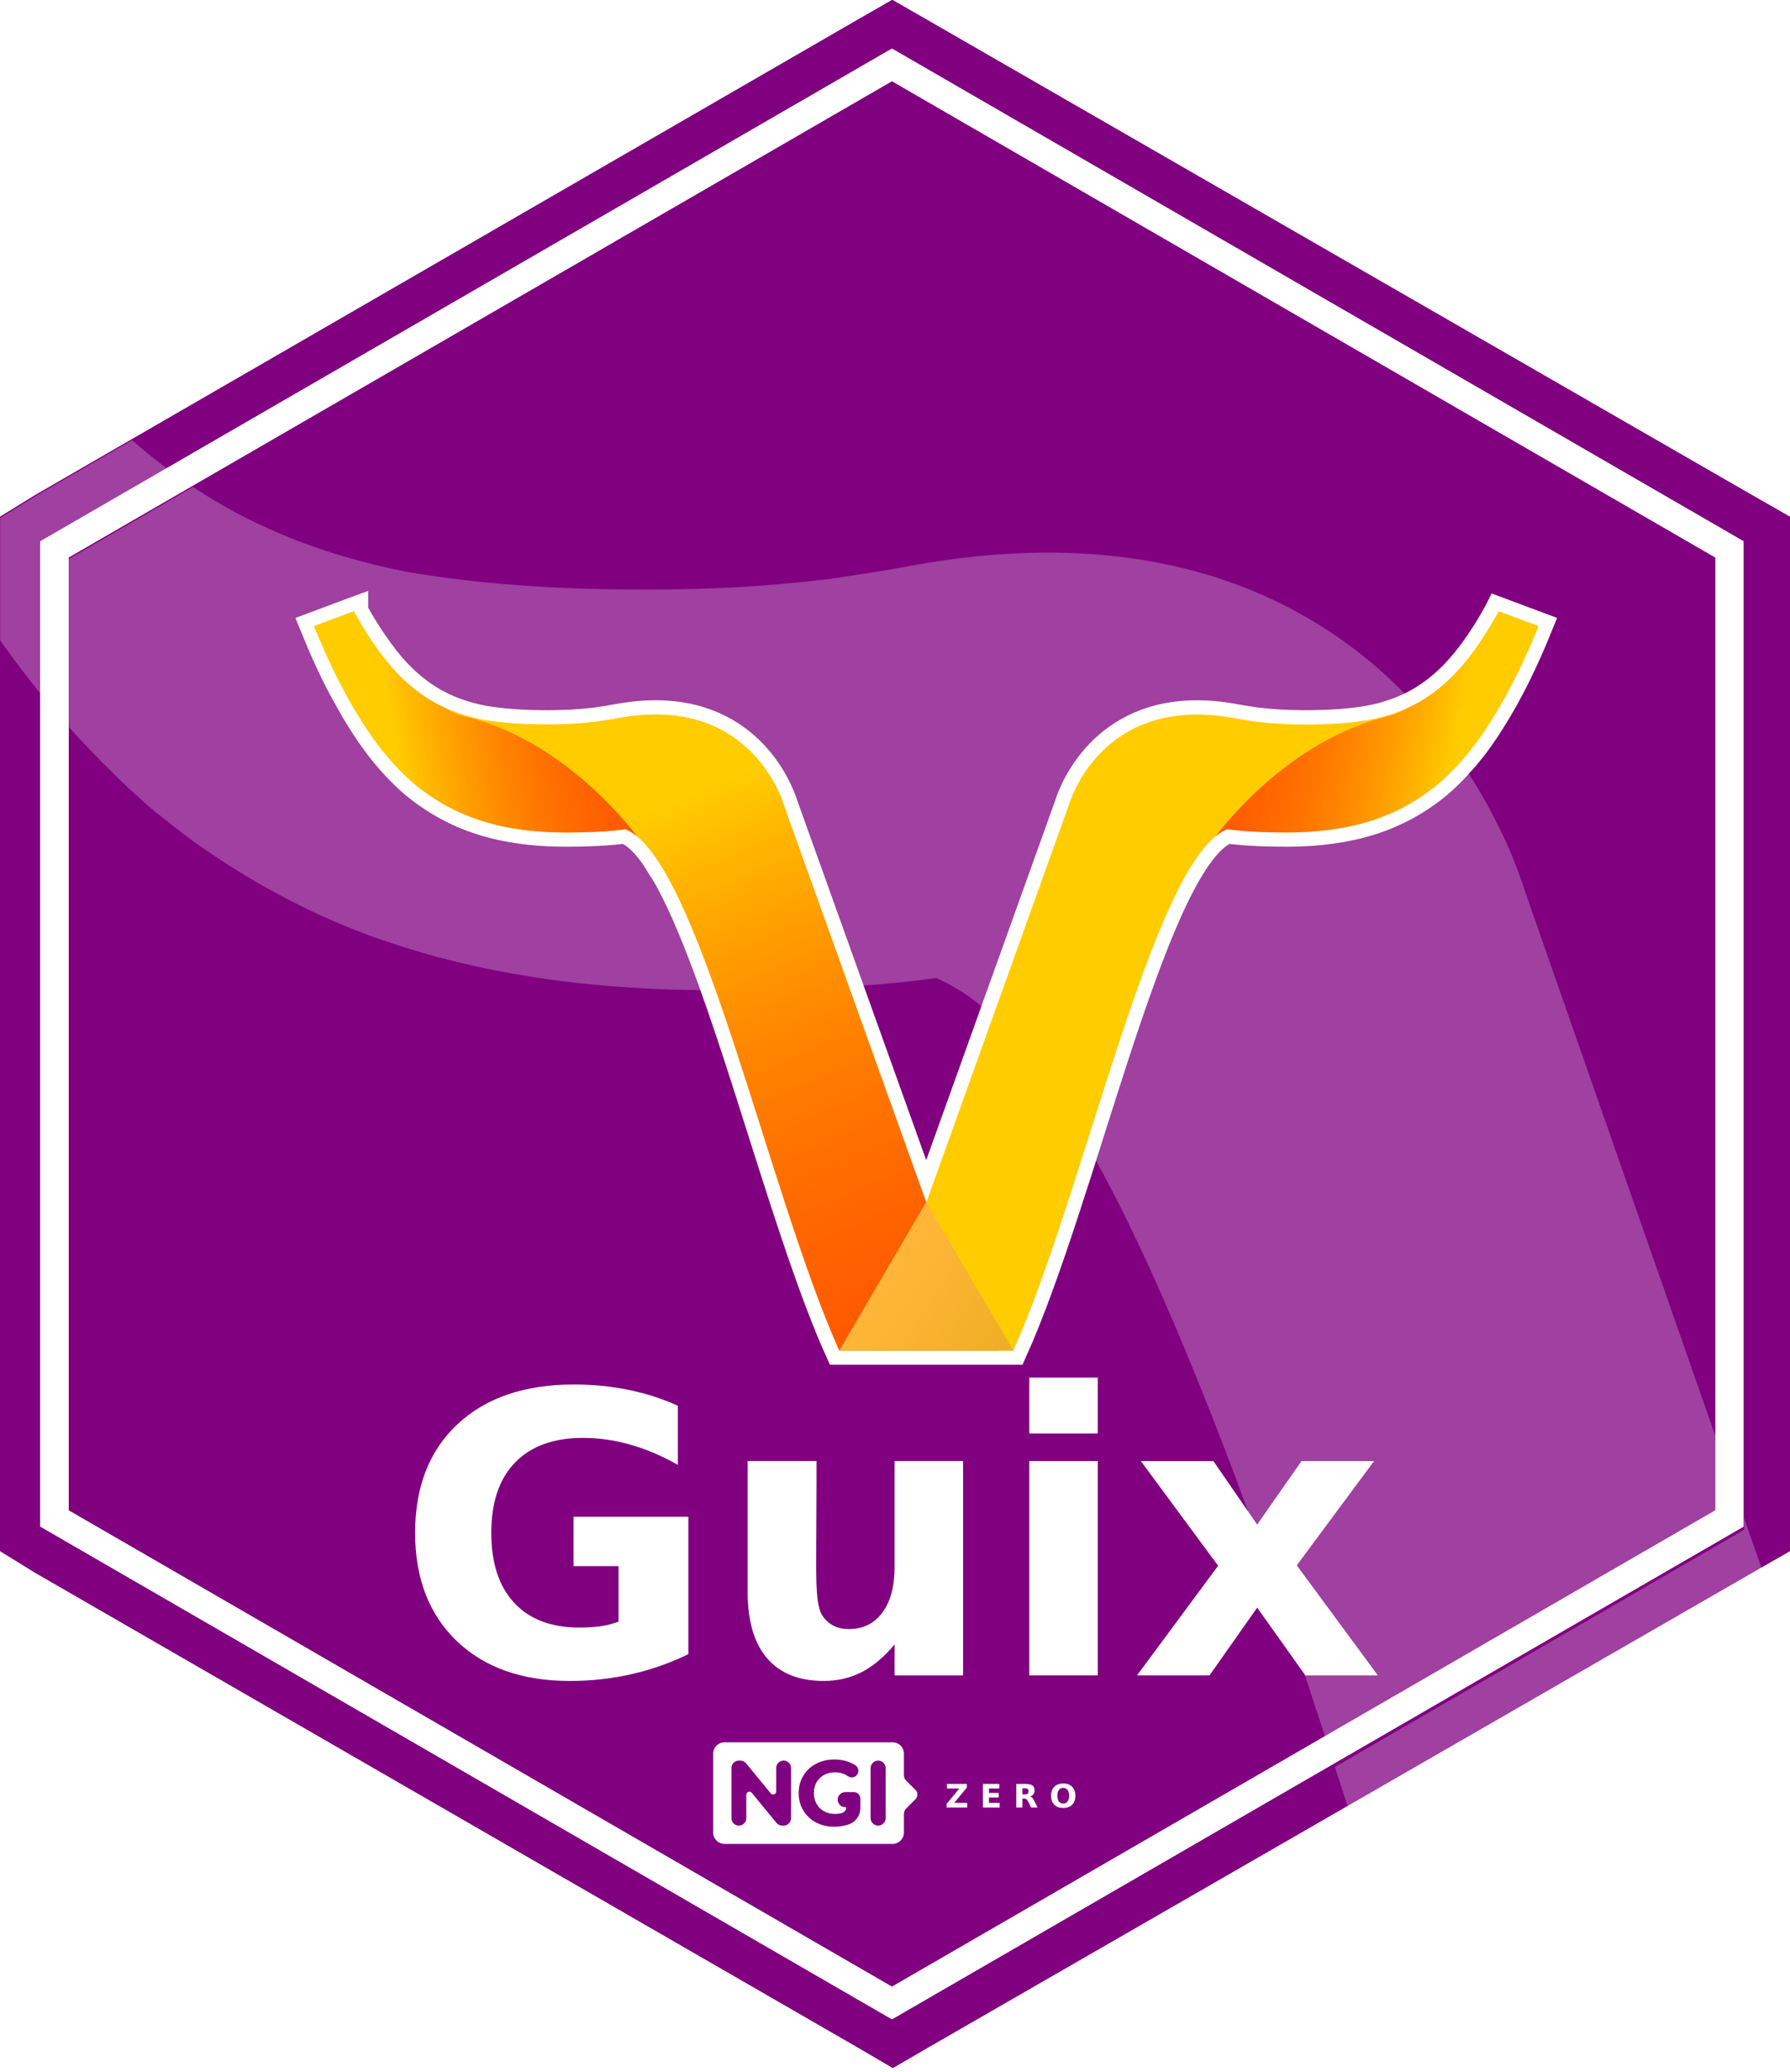
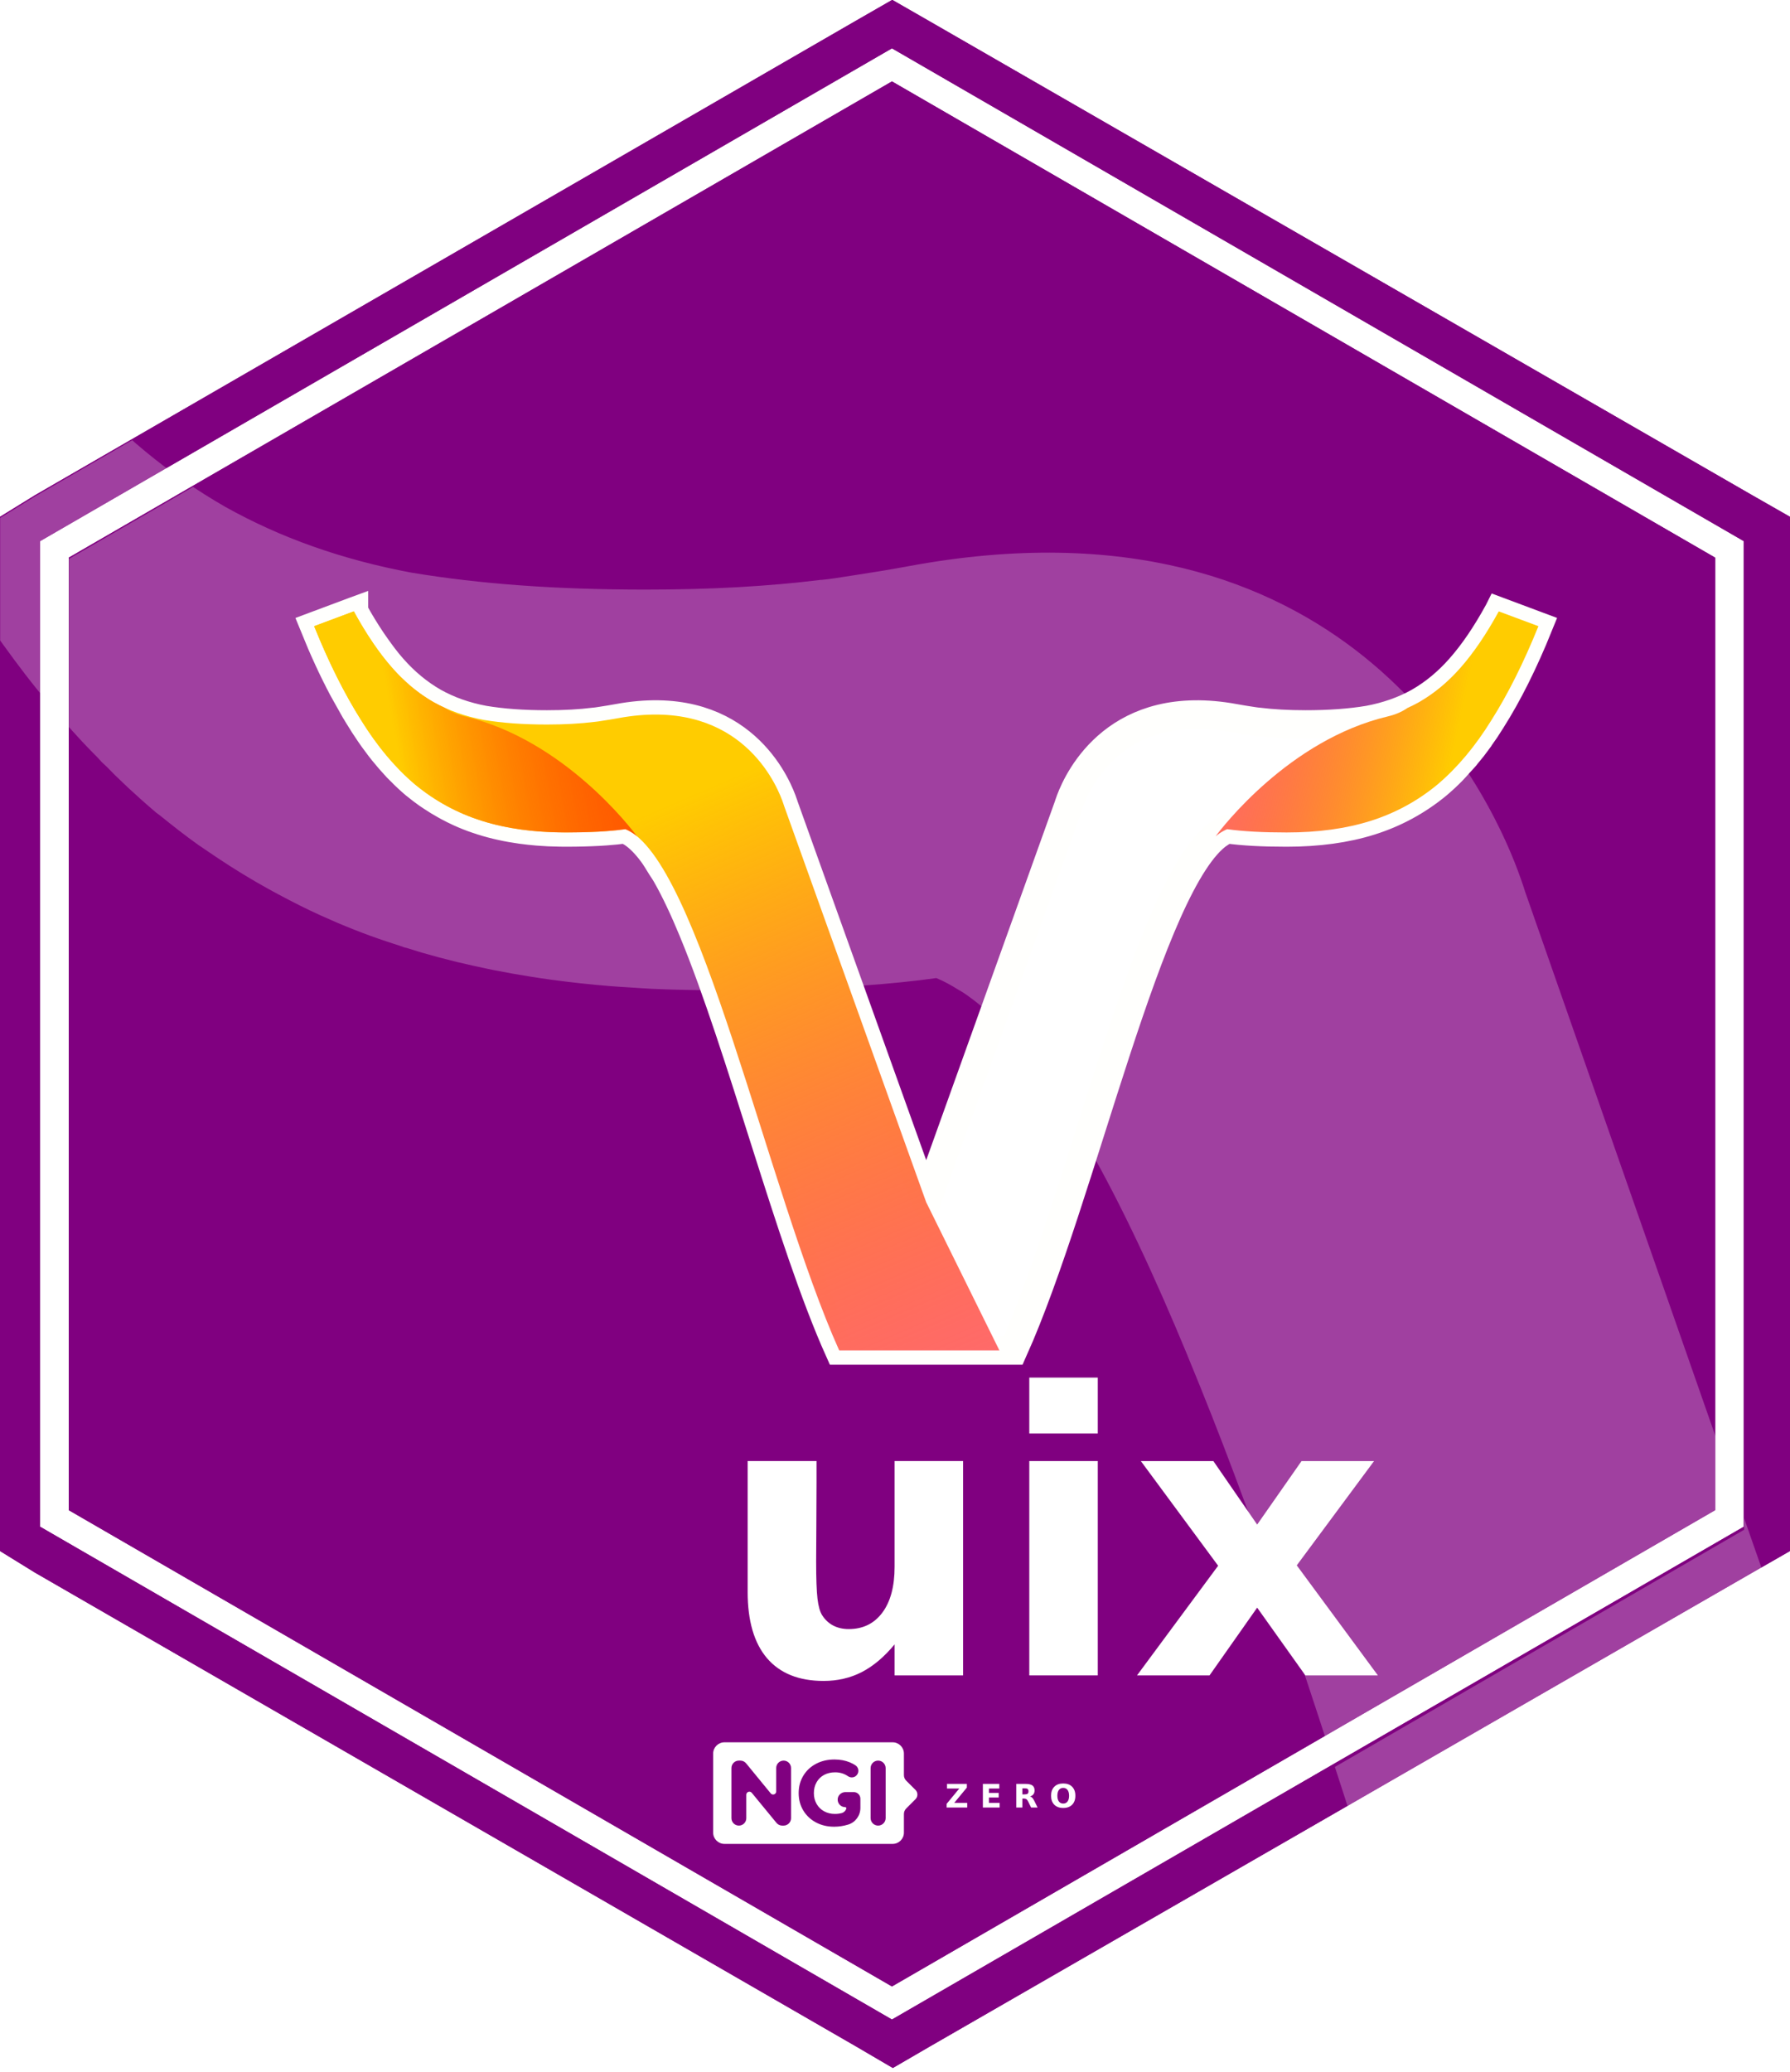
<svg xmlns="http://www.w3.org/2000/svg" xmlns:ns1="http://sodipodi.sourceforge.net/DTD/sodipodi-0.dtd" xmlns:ns2="http://www.inkscape.org/namespaces/inkscape" xmlns:xlink="http://www.w3.org/1999/xlink" width="43.9mm" height="50.8mm" viewBox="0 0 43.9 50.8" version="1.1" id="svg5" ns1:docname="Guix.hex.svg" ns2:version="1.4.2 (ebf0e940d0, 2025-05-08)">
  <ns1:namedview id="namedview8" pagecolor="#ffffff" bordercolor="#666666" borderopacity="1.0" ns2:pageshadow="2" ns2:pageopacity="0.0" ns2:pagecheckerboard="0" ns2:document-units="mm" showgrid="false" fit-margin-top="0" fit-margin-left="0" fit-margin-right="0" fit-margin-bottom="0" ns2:zoom="4" ns2:cx="119.125" ns2:cy="131.25" ns2:window-width="3440" ns2:window-height="1440" ns2:window-x="0" ns2:window-y="0" ns2:window-maximized="0" ns2:current-layer="svg5" ns2:showpageshadow="2" ns2:deskcolor="#d1d1d1" />
  <defs id="defs2">
    <linearGradient gradientUnits="userSpaceOnUse" y2="161.629" x2="79.058" y1="157.91" x1="100.54" id="linearGradient884" xlink:href="#linearGradient880" />
    <linearGradient id="linearGradient880">
      <stop id="stop876" offset="0" style="stop-color:#784421;stop-opacity:1;" />
      <stop id="stop878" offset="1" style="stop-color:#784421;stop-opacity:0;" />
    </linearGradient>
    <linearGradient gradientUnits="userSpaceOnUse" y2="187.636" x2="162.188" y1="188.576" x1="188.859" id="linearGradient1106" xlink:href="#linearGradient880" />
    <linearGradient gradientUnits="userSpaceOnUse" y2="208.925" x2="-1.883" y1="261.788" x1="-1.883" id="linearGradient1408-6" xlink:href="#linearGradient1406" />
    <linearGradient id="linearGradient1406">
      <stop id="stop1402" offset="0" style="stop-color:#000000;stop-opacity:1;" />
      <stop id="stop1404" offset="1" style="stop-color:#000000;stop-opacity:0;" />
    </linearGradient>
    <radialGradient gradientUnits="userSpaceOnUse" gradientTransform="matrix(1,0,0,1.464,0,-64.581)" r="56.134" fy="127.046" fx="140.49" cy="127.046" cx="140.49" id="radialGradient1608" xlink:href="#linearGradient1606" />
    <linearGradient id="linearGradient1606">
      <stop id="stop1602" offset="0" style="stop-color:#fdbc5c;stop-opacity:1" />
      <stop id="stop1604" offset="1" style="stop-color:#fdd08c;stop-opacity:0;" />
    </linearGradient>
    <linearGradient gradientUnits="userSpaceOnUse" y2="276.31" y1="233.23" x2="529.53" x1="479.79" id="d">
      <stop id="stop16254" stop-color="#fff" offset="0" />
      <stop id="stop16256" stop-opacity="0" stop-color="#fff" offset="1" />
    </linearGradient>
    <clipPath id="c">
      <path id="path16259" fill="#009688" fill-rule="evenodd" d="m 503.51,222.01 c -20.04,0 -36.286,16.246 -36.286,36.286 0,1.925 0.151,3.814 0.44,5.657 1.402,6.762 6.687,9.389 6.687,9.389 1.108,0.908 2.484,1.836 4.073,2.752 l -0.13,-0.004 c 0,0 3.331,18.563 9.444,18.41 4.622,-0.116 8.25,-9.453 14.128,-9.265 5.872,0.188 8.256,9.151 14.1,9.213 3.374,0.036 6.307,-5.744 8.16,-10.528 0.586,-0.12 1.17,-0.25 1.749,-0.392 5.556,5.254 18.398,10.599 23.87,12.412 a 0.533,0.533 0 0 0 0.177,-0.14 c 1.396,-1.82 -7.954,-16.01 -12.983,-23.372 a 36.17,36.17 0 0 0 2.856,-14.132 c 0,-20.04 -16.246,-36.286 -36.286,-36.286 z" />
    </clipPath>
    <filter color-interpolation-filters="sRGB" height="1.127" width="1.114" y="-0.064" x="-0.057" id="b">
      <feGaussianBlur id="feGaussianBlur16262" stdDeviation="7.406" />
    </filter>
    <filter color-interpolation-filters="sRGB" height="1.071" width="1.073" y="-0.036" x="-0.036" id="a">
      <feGaussianBlur id="feGaussianBlur16265" stdDeviation="1.279" />
    </filter>
    <style id="style1157">.cls-1{fill:#ed6b06;}.cls-2{fill:#fff;}</style>
    <linearGradient id="linearGradient4702-3">
      <stop style="stop-color:#ff0000;stop-opacity:0.584;" offset="0" id="stop4704-1" />
      <stop style="stop-color:#ffcc00;stop-opacity:1;" offset="1" id="stop4706-8" />
    </linearGradient>
    <linearGradient id="linearGradient4696-5">
      <stop style="stop-color:#ffb638;stop-opacity:1;" offset="0" id="stop4698-6" />
      <stop style="stop-color:#f0ae26;stop-opacity:1;" offset="1" id="stop4700-2" />
    </linearGradient>
    <filter style="color-interpolation-filters:sRGB" ns2:label="Drop Shadow" id="filter14790" x="-0.043" y="-0.07" width="1.119" height="1.188">
      <feFlood flood-opacity="0.498" flood-color="rgb(0,0,0)" result="flood" id="feFlood14780" />
      <feComposite in="flood" in2="SourceGraphic" operator="in" result="composite1" id="feComposite14782" />
      <feGaussianBlur in="composite1" stdDeviation="3" result="blur" id="feGaussianBlur14784" />
      <feOffset dx="8.64" dy="8.394" result="offset" id="feOffset14786" />
      <feComposite in="SourceGraphic" in2="offset" operator="over" result="composite2" id="feComposite14788" />
    </filter>
    <linearGradient ns2:collect="always" xlink:href="#linearGradient4702-3" id="linearGradient15022" gradientUnits="userSpaceOnUse" gradientTransform="matrix(1.487,0,0,1.487,1284.806,-24.051)" x1="142.969" y1="63.656" x2="176.605" y2="70.667" />
    <linearGradient ns2:collect="always" xlink:href="#linearGradient4702-3" id="linearGradient15024" gradientUnits="userSpaceOnUse" gradientTransform="matrix(1.487,0,0,1.487,1284.758,-1291.888)" x1="113.515" y1="1004.803" x2="78" y2="922.072" />
    <linearGradient ns2:collect="always" xlink:href="#linearGradient4696-5" id="linearGradient15026" gradientUnits="userSpaceOnUse" gradientTransform="matrix(-0.833,0,0,0.833,1519.461,-667.626)" x1="108.088" y1="1025.709" x2="80.655" y2="1043.709" />
    <linearGradient ns2:collect="always" xlink:href="#linearGradient4702-3" id="linearGradient15028" gradientUnits="userSpaceOnUse" gradientTransform="matrix(-1.487,0,0,1.487,1586.895,-24.051)" x1="142.969" y1="63.656" x2="177.043" y2="69.791" />
    <filter ns2:label="Chalk and Sponge" ns2:menu="Distort" ns2:menu-tooltip="Low turbulence gives sponge look and high turbulence chalk" width="1" height="1" y="0" x="0" style="color-interpolation-filters:sRGB" id="filter15034">
      <feTurbulence baseFrequency="0.4" type="fractalNoise" seed="0" numOctaves="5" result="result1" id="feTurbulence15030" />
      <feDisplacementMap xChannelSelector="R" yChannelSelector="G" scale="30" in="SourceGraphic" in2="result1" id="feDisplacementMap15032" />
    </filter>
    <filter ns2:label="Chalk and Sponge" ns2:menu="Distort" ns2:menu-tooltip="Low turbulence gives sponge look and high turbulence chalk" width="1.044" height="1.062" y="-0.035" x="-0.022" style="color-interpolation-filters:sRGB" id="filter15755">
      <feTurbulence baseFrequency="0.4" type="fractalNoise" seed="0" numOctaves="5" result="result1" id="feTurbulence15751" />
      <feDisplacementMap xChannelSelector="R" yChannelSelector="G" scale="30" in="SourceGraphic" in2="result1" id="feDisplacementMap15753" />
    </filter>
    <clipPath clipPathUnits="userSpaceOnUse" id="clipPath1">
      <path id="path2" style="fill:#800080;fill-opacity:1;stroke-width:0.351" d="m 113.637,3.869 -0.753,0.434 -16.554,9.582 -0.704,0.435 v 0.872 19.165 0.872 l 0.704,0.435 16.58,9.582 0.739,0.434 0.746,-0.434 16.608,-9.582 0.757,-0.435 v -0.872 -19.165 -0.872 l -0.76,-0.435 -16.608,-9.582 z m -0.006,0.98 17.196,9.964 v 19.925 l -17.196,9.964 -17.052,-9.88 -0.144,-0.084 V 14.812 Z m 0,0.669 -16.617,9.628 v 19.258 l 16.617,9.629 16.617,-9.629 V 15.145 Z" />
    </clipPath>
  </defs>
  <g id="g5882" ns2:label="Hexagon" style="fill:#ffffff" transform="translate(7.1701945e-7,-0.579)">
    <polygon points="159.308,61.6 101.841,28.504 99.234,27.006 96.629,28.504 39.347,61.6 36.911,63.104 36.911,66.116 36.911,132.309 36.911,135.321 39.346,136.825 96.715,169.921 99.273,171.419 101.853,169.921 159.319,136.825 161.938,135.321 161.938,132.309 161.938,66.116 161.938,63.104 " id="polygon71814" style="fill:#ffffff;fill-opacity:1" transform="matrix(0.351,0,0,0.352,-12.96,-8.921)" ns2:label="Hexagon" />
  </g>
  <g id="g44" transform="matrix(0.028,0,0,-0.028,-8.718,47.892)" />
  <g id="g14974" transform="matrix(0.265,0,0,0.265,3.346,-1.721)" style="fill:#800080;fill-opacity:1">
    <path id="path14972" style="fill:#800080;fill-opacity:1;stroke-width:1.325" d="m 69.949,6.482 -3.451,1.984 -75.896,43.852 -3.229,1.992 v 3.99 87.705 3.99 l 3.227,1.992 76.014,43.852 3.389,1.986 3.418,-1.986 76.141,-43.852 3.471,-1.992 v -3.99 -87.705 -3.99 L 149.547,52.318 73.405,8.466 Z m -0.027,4.484 78.836,45.596 v 91.184 l -78.836,45.596 -78.176,-45.213 -0.66,-0.383 V 56.562 Z m 0,3.061 -76.186,44.061 V 146.216 L 69.922,190.281 146.108,146.216 V 58.088 Z" />
  </g>
  <g id="g16540" transform="matrix(0.265,0,0,0.265,3.346,-1.721)" style="fill:#800080;fill-opacity:1">
    <path id="path16538" style="fill:#800080;fill-opacity:1;stroke-width:1.325" d="m 69.949,6.482 -3.451,1.984 -75.896,43.852 -3.229,1.992 v 3.99 87.705 3.99 l 3.227,1.992 76.014,43.852 3.389,1.986 3.418,-1.986 76.141,-43.852 3.471,-1.992 v -3.99 -87.705 -3.99 L 149.547,52.318 73.405,8.466 Z m -0.027,4.484 78.836,45.596 v 91.184 l -78.836,45.596 -78.176,-45.213 -0.66,-0.383 V 56.562 Z m 0,3.061 -76.186,44.061 V 146.216 L 69.922,190.281 146.108,146.216 V 58.088 Z" />
  </g>
  <path id="path14976" style="opacity:0.5;fill:#ffffff;fill-opacity:1;stroke-width:0.351;filter:url(#filter15034)" d="m 92.695,11.762 c 0.024,0.05 0.048,0.098 0.072,0.147 0.04,0.081 0.081,0.159 0.12,0.24 0.009,0.018 0.017,0.039 0.025,0.057 v 0.002 c 0.016,0.033 0.034,0.061 0.05,0.094 0.007,0.013 0.012,0.025 0.019,0.038 0.05,0.1 0.099,0.203 0.15,0.302 0,10e-4 0.004,5.29e-4 0.004,0.002 0.073,0.142 0.146,0.284 0.22,0.423 0.072,0.136 0.146,0.257 0.218,0.39 0.156,0.287 0.314,0.567 0.472,0.841 0.071,0.123 0.141,0.259 0.213,0.379 0.076,0.128 0.152,0.252 0.229,0.377 0.03,0.048 0.059,0.096 0.088,0.144 0.03,0.048 0.06,0.095 0.09,0.142 0.017,0.027 0.033,0.058 0.05,0.085 0.015,0.025 0.032,0.047 0.048,0.071 0.06,0.097 0.119,0.195 0.18,0.29 0.122,0.19 0.249,0.376 0.373,0.559 0.032,0.046 0.061,0.093 0.093,0.139 0.069,0.1 0.138,0.199 0.208,0.297 0.022,0.031 0.046,0.062 0.068,0.094 0.148,0.205 0.296,0.406 0.447,0.602 0.082,0.106 0.164,0.211 0.248,0.314 0.06,0.074 0.122,0.145 0.182,0.218 0.047,0.057 0.095,0.113 0.142,0.169 0.061,0.072 0.121,0.147 0.183,0.218 0.13,0.149 0.261,0.295 0.393,0.437 0.042,0.045 0.086,0.09 0.128,0.134 0.059,0.063 0.12,0.121 0.18,0.183 0.028,0.029 0.055,0.063 0.084,0.092 v 0.002 c 0.034,0.034 0.07,0.062 0.104,0.096 0.056,0.056 0.11,0.114 0.166,0.169 0.09,0.087 0.179,0.173 0.27,0.258 0.092,0.085 0.184,0.168 0.276,0.251 0.084,0.075 0.168,0.147 0.253,0.22 0.008,0.007 0.017,0.015 0.025,0.022 0.027,0.022 0.055,0.04 0.082,0.061 0.255,0.207 0.512,0.408 0.777,0.597 0.067,0.047 0.135,0.091 0.202,0.137 0.064,0.044 0.129,0.088 0.194,0.131 0.33,0.22 0.668,0.426 1.014,0.618 0.068,0.038 0.137,0.075 0.206,0.112 0.281,0.15 0.565,0.295 0.856,0.426 0.109,0.049 0.217,0.097 0.327,0.144 0.221,0.094 0.443,0.182 0.67,0.265 0.113,0.042 0.225,0.079 0.34,0.118 0.097,0.033 0.197,0.065 0.296,0.097 0.017,0.005 0.033,0.014 0.05,0.019 0.016,0.005 0.034,0.007 0.051,0.012 0.006,0.002 0.013,0.004 0.019,0.006 0.093,0.029 0.186,0.059 0.281,0.087 0.235,0.068 0.474,0.132 0.717,0.191 0.105,0.025 0.211,0.049 0.317,0.073 0.034,0.008 0.069,0.014 0.103,0.022 0.106,0.023 0.211,0.047 0.319,0.068 0.126,0.025 0.251,0.048 0.379,0.071 0.25,0.044 0.504,0.085 0.761,0.12 0.004,6.88e-4 0.008,7.41e-4 0.012,0.002 0.005,6.88e-4 0.011,8.47e-4 0.016,0.002 0.388,0.053 0.783,0.096 1.188,0.129 0.118,0.01 0.239,0.016 0.359,0.024 0.052,0.004 0.104,0.007 0.156,0.01 0.106,0.006 0.211,0.015 0.318,0.02 0.281,0.013 0.567,0.021 0.856,0.025 0.125,0.002 0.249,0.002 0.376,0.002 0.019,4.2e-5 0.037,0.001 0.057,0.001 0.025,0 0.045,-0.001 0.07,-0.001 0.199,-3.5e-5 0.395,4.23e-4 0.586,-0.002 0.427,-0.005 0.834,-0.017 1.224,-0.032 0.194,-0.007 0.385,-0.015 0.57,-0.025 0.186,-0.01 0.367,-0.022 0.543,-0.035 0.529,-0.038 1.016,-0.087 1.464,-0.15 0.152,0.061 0.302,0.146 0.453,0.24 0.028,0.017 0.056,0.031 0.084,0.049 0.507,0.337 1.012,0.854 1.513,1.53 0.218,0.294 0.435,0.665 0.652,1.015 0.12,0.194 0.242,0.351 0.362,0.562 v 0.002 c 0.674,1.182 1.343,2.614 2.01,4.227 v 0.002 c 1.351,3.266 2.29,6.159 3.627,10.326 l 8.424,-4.711 -5.241,-14.989 c 0,0 -0.049,-0.162 -0.147,-0.425 -0.157,-0.42 -0.456,-1.114 -0.953,-1.895 -0.249,-0.39 -0.549,-0.803 -0.904,-1.213 -0.355,-0.41 -0.765,-0.817 -1.239,-1.199 -0.237,-0.191 -0.49,-0.376 -0.76,-0.551 -0.54,-0.35 -1.146,-0.663 -1.827,-0.915 -0.34,-0.126 -0.699,-0.236 -1.077,-0.328 -1.514,-0.368 -3.339,-0.445 -5.529,-0.04 -0.478,0.088 -0.78,0.134 -1.077,0.18 -0.282,0.044 -0.554,0.088 -0.686,0.098 h -0.018 c -0.52,0.064 -1.077,0.114 -1.668,0.147 -0.591,0.033 -1.215,0.049 -1.874,0.049 -0.894,3.2e-5 -1.733,-0.028 -2.519,-0.085 -0.786,-0.057 -1.518,-0.144 -2.2,-0.257 -0.698,-0.13 -1.361,-0.307 -1.987,-0.528 -0.626,-0.221 -1.213,-0.488 -1.765,-0.796 -0.568,-0.325 -1.112,-0.701 -1.631,-1.131 -0.519,-0.43 -1.014,-0.912 -1.485,-1.448 -0.436,-0.494 -0.867,-1.07 -1.296,-1.685 -3.069,1.925 0,0 -3.069,1.925 z" ns1:nodetypes="ccccccccccccccccccccccssccccscccccccsccccccscssssscccccccsscccccccccsccccscsccccccccccsccccccscccccsccccccc" transform="matrix(1.215,0,0,1.215,-116.181,-4.7)" clip-path="url(#clipPath1)" />
  <g id="g14992" transform="matrix(0.025,0,0,-0.025,17.136,45.563)" style="fill:#ffffff;fill-opacity:1">
    <g id="g14980" style="fill:#ffffff;fill-opacity:1">
      <path id="path14978" style="fill:#ffffff;fill-opacity:1;stroke:none;stroke-width:1" d="m 25.229,113.812 c -6.079,0 -11.058,-4.98 -11.058,-11.058 V 25.238 c 0,-6.079 4.979,-11.058 11.058,-11.058 H 190.267 c 6.078,0 11.039,4.98 11.039,11.058 v 18.258 c 0,2.022 0.802,3.96 2.234,5.391 l 9.101,9.101 c 2.54,2.539 2.528,6.644 -0.019,9.175 l -9.064,9.027 c -1.44,1.431 -2.252,3.379 -2.252,5.409 v 21.156 c 0,6.078 -4.961,11.058 -11.039,11.058 z M 133.113,96.957 c 5.585,0 10.659,-0.943 15.212,-2.824 1.974,-0.816 3.801,-1.799 5.501,-2.935 3.604,-2.407 3.794,-7.708 0.314,-10.449 -2.233,-1.759 -5.413,-1.778 -7.754,-0.166 -3.685,2.538 -7.872,3.803 -12.553,3.803 -4.068,0 -7.68,-0.85 -10.836,-2.548 -3.158,-1.702 -5.605,-4.103 -7.366,-7.2 -1.761,-3.096 -2.658,-6.646 -2.658,-10.652 0,-3.947 0.897,-7.463 2.658,-10.56 1.761,-3.096 4.202,-5.507 7.329,-7.237 3.126,-1.73 6.682,-2.603 10.689,-2.603 2.329,0 4.535,0.284 6.609,0.831 2.206,0.582 3.883,2.232 4.541,4.32 0.232,0.74 -0.332,1.495 -1.108,1.495 -4.237,0 -7.644,3.587 -7.366,7.883 0.254,3.92 3.695,6.886 7.624,6.886 h 7.273 c 0.066,0 0.139,-0.019 0.203,-0.019 0.066,0.002 0.121,0.019 0.184,0.019 h 0.517 c 3.583,0 6.48,-2.916 6.48,-6.498 v -9.046 c 0,-7.437 -4.785,-14.099 -11.889,-16.301 -0.047,-0.009 -0.085,-0.019 -0.129,-0.038 -4.554,-1.396 -9.14,-2.086 -13.753,-2.086 -6.618,0 -12.569,1.404 -17.851,4.228 -5.282,2.823 -9.419,6.732 -12.424,11.741 -3.005,5.009 -4.504,10.669 -4.504,16.984 0,6.313 1.499,11.976 4.504,16.984 3.005,5.009 7.172,8.937 12.516,11.759 5.34,2.823 11.357,4.227 18.036,4.227 z M 39.407,95.868 h 1.458 c 2.184,0 4.247,-0.987 5.63,-2.677 L 70.642,63.728 c 1.802,-2.202 5.372,-0.943 5.372,1.901 v 22.947 c 0,4.024 3.25,7.292 7.273,7.292 4.024,0 7.292,-3.268 7.292,-7.292 V 39.397 c 0,-4.023 -3.268,-7.273 -7.292,-7.273 h -1.366 c -2.181,0 -4.246,0.973 -5.63,2.658 L 52.052,64.282 c -1.804,2.197 -5.372,0.923 -5.372,-1.92 V 39.397 c 0,-4.023 -3.25,-7.273 -7.274,-7.273 -4.023,0 -7.292,3.25 -7.292,7.273 v 49.179 c 0,4.024 3.269,7.292 7.292,7.292 z m 136.59,0 c 4.074,0 7.384,-3.31 7.384,-7.384 V 39.489 c 0,-4.074 -3.31,-7.366 -7.384,-7.366 -4.074,0 -7.366,3.292 -7.366,7.366 v 48.995 c 0,4.074 3.292,7.384 7.366,7.384 z" />
    </g>
    <g aria-label="Z E R O" transform="scale(1,-1)" style="font-variant:normal;font-weight:600;font-stretch:normal;font-size:31.76px;font-family:'Montserrat SemiBold';-inkscape-font-specification:Montserrat-SemiBold;font-variant-ligatures:normal;font-variant-caps:normal;font-variant-numeric:normal;font-feature-settings:normal;text-align:start;writing-mode:lr-tb;text-anchor:start;fill:#ffffff;fill-opacity:1;fill-rule:nonzero;stroke:none" id="g14990">
      <path style="fill:#ffffff;fill-opacity:1" d="m 243.581,-73.015 h 19.462 v 3.613 l -12.422,15.027 h 12.778 v 4.513 h -20.176 v -3.613 l 12.422,-15.027 h -12.065 z" id="path14982" ns2:connector-curvature="0" />
      <path style="fill:#ffffff;fill-opacity:1" d="m 278.768,-73.015 h 16.113 v 4.513 h -10.142 v 4.311 h 9.537 v 4.513 h -9.537 v 5.304 h 10.483 v 4.513 H 278.768 Z" id="path14984" ns2:connector-curvature="0" />
      <path style="fill:#ffffff;fill-opacity:1" d="m 320.004,-62.749 q 1.876,0 2.683,-0.698 0.822,-0.698 0.822,-2.295 0,-1.582 -0.822,-2.264 -0.806,-0.682 -2.683,-0.682 h -2.512 v 5.939 z m -2.512,4.125 v 8.762 h -5.971 v -23.153 h 9.119 q 4.575,0 6.699,1.535 2.14,1.535 2.14,4.854 0,2.295 -1.117,3.768 -1.101,1.473 -3.334,2.171 1.225,0.279 2.187,1.272 0.977,0.977 1.969,2.978 l 3.241,6.575 h -6.358 l -2.822,-5.753 q -0.853,-1.737 -1.737,-2.373 -0.868,-0.636 -2.326,-0.636 z" id="path14986" ns2:connector-curvature="0" />
      <path style="fill:#ffffff;fill-opacity:1" d="m 357.579,-69.107 q -2.729,0 -4.234,2.016 -1.504,2.016 -1.504,5.676 0,3.644 1.504,5.66 1.504,2.016 4.234,2.016 2.745,0 4.249,-2.016 1.504,-2.016 1.504,-5.66 0,-3.66 -1.504,-5.676 -1.504,-2.016 -4.249,-2.016 z m 0,-4.327 q 5.583,0 8.746,3.195 3.164,3.195 3.164,8.824 0,5.614 -3.164,8.808 -3.164,3.195 -8.746,3.195 -5.567,0 -8.746,-3.195 -3.164,-3.195 -3.164,-8.808 0,-5.629 3.164,-8.824 3.179,-3.195 8.746,-3.195 z" id="path14988" ns2:connector-curvature="0" />
    </g>
  </g>
  <g id="g15002" transform="matrix(0.143,0,0,0.143,0.537,-104.77)" style="fill:#ffffff">
-     <path ns2:connector-curvature="0" id="path14994" style="font-style:normal;font-weight:bold;font-size:67.203px;line-height:125%;font-family:Sans;-inkscape-font-specification:'Sans Bold';letter-spacing:0px;word-spacing:0px;fill:#ffffff;fill-opacity:1;stroke:none" d="m 114.299,1016.269 c -3.15,1.531 -6.421,2.68 -9.811,3.445 -3.391,0.766 -6.891,1.149 -10.5,1.149 -8.16,0 -14.624,-2.275 -19.393,-6.825 -4.769,-4.572 -7.153,-10.763 -7.153,-18.573 -4e-6,-7.897 2.428,-14.11 7.285,-18.638 4.856,-4.528 11.507,-6.792 19.951,-6.792 3.259,5e-5 6.377,0.306 9.352,0.919 2.997,0.613 5.819,1.52 8.466,2.724 v 10.139 c -2.735,-1.553 -5.458,-2.713 -8.171,-3.478 -2.691,-0.766 -5.392,-1.148 -8.105,-1.148 -5.031,5e-5 -8.914,1.411 -11.649,4.233 -2.713,2.8 -4.069,6.814 -4.069,12.043 -1.6e-5,5.185 1.313,9.188 3.938,12.01 2.625,2.822 6.355,4.233 11.189,4.233 1.313,0 2.527,-0.077 3.642,-0.23 1.138,-0.175 2.155,-0.438 3.052,-0.788 v -9.516 h -7.711 v -8.466 h 19.688 v 23.56" />
    <path ns2:connector-curvature="0" id="path14996" style="font-style:normal;font-weight:bold;font-size:67.203px;line-height:125%;font-family:Sans;-inkscape-font-specification:'Sans Bold';letter-spacing:0px;word-spacing:0px;fill:#ffffff;fill-opacity:1;stroke:none" d="m 124.471,1005.604 v -22.445 h 11.813 v 3.675 c -2e-5,1.991 -0.011,4.496 -0.033,7.514 -0.022,2.997 -0.033,4.999 -0.033,6.005 -2e-5,2.953 0.076,5.086 0.23,6.399 0.153,1.291 0.416,2.231 0.788,2.822 0.481,0.766 1.105,1.356 1.87,1.772 0.788,0.416 1.684,0.624 2.691,0.624 2.45,0 4.375,-0.941 5.775,-2.822 1.4,-1.881 2.1,-4.495 2.1,-7.843 v -18.146 h 11.747 v 36.751 h -11.747 v -5.316 c -1.772,2.144 -3.653,3.73 -5.644,4.758 -1.969,1.006 -4.145,1.509 -6.53,1.509 -4.244,0 -7.482,-1.302 -9.713,-3.905 -2.209,-2.603 -3.314,-6.388 -3.314,-11.354" />
    <path ns2:connector-curvature="0" id="path14998" style="font-style:normal;font-weight:bold;font-size:67.203px;line-height:125%;font-family:Sans;-inkscape-font-specification:'Sans Bold';letter-spacing:0px;word-spacing:0px;fill:#ffffff;fill-opacity:1;stroke:none" d="m 172.773,983.159 h 11.747 v 36.751 h -11.747 v -36.751 m 0,-14.307 h 11.747 v 9.582 h -11.747 v -9.582" />
    <path ns2:connector-curvature="0" id="path15000" style="font-style:normal;font-weight:bold;font-size:67.203px;line-height:125%;font-family:Sans;-inkscape-font-specification:'Sans Bold';letter-spacing:0px;word-spacing:0px;fill:#ffffff;fill-opacity:1;stroke:none" d="m 205.16,1001.109 -13.257,-17.949 h 12.436 l 7.514,10.894 7.613,-10.894 h 12.436 l -13.257,17.884 13.913,18.868 h -12.436 l -8.269,-11.616 -8.171,11.616 h -12.436 l 13.913,-18.802" />
  </g>
  <g id="g15020" transform="matrix(0.115,0,0,0.115,-183.635,7.077)" style="filter:url(#filter14790)">
    <path id="path15004" style="font-style:normal;font-weight:bold;font-size:144px;line-height:125%;font-family:Sans;-inkscape-font-specification:'Sans Bold';letter-spacing:0px;word-spacing:0px;fill:#ffffff;fill-opacity:1;stroke:#fffffd;stroke-width:6.09;stroke-miterlimit:4;stroke-dasharray:none;stroke-opacity:1" d="m 1663.643,60.412 -8.457,3.161 c 0.983,2.428 1.984,4.752 3.003,6.964 0.204,0.442 0.406,0.874 0.611,1.308 8e-4,0.002 -8e-4,0.008 0,0.009 0.204,0.432 0.415,0.858 0.62,1.281 0.069,0.141 0.138,0.278 0.207,0.418 0.113,0.231 0.229,0.454 0.342,0.683 0.025,0.05 0.047,0.112 0.072,0.162 0,0 0,0.004 0,0.004 0.046,0.093 0.098,0.173 0.144,0.265 0.019,0.037 0.035,0.071 0.054,0.108 0.142,0.286 0.283,0.579 0.427,0.859 0,0.003 0.01,0.002 0.01,0.004 0.208,0.405 0.415,0.809 0.625,1.205 0.204,0.387 0.414,0.732 0.62,1.11 0.445,0.818 0.893,1.616 1.344,2.396 0.203,0.351 0.403,0.735 0.607,1.079 0.217,0.364 0.434,0.719 0.652,1.074 0.085,0.138 0.167,0.273 0.252,0.409 0.085,0.136 0.17,0.27 0.256,0.405 0.049,0.077 0.095,0.166 0.144,0.243 0.043,0.071 0.091,0.132 0.135,0.202 0.171,0.278 0.338,0.555 0.512,0.827 0.346,0.541 0.707,1.07 1.061,1.592 0.09,0.132 0.175,0.265 0.265,0.396 0.197,0.285 0.395,0.566 0.593,0.845 0.064,0.089 0.129,0.176 0.193,0.265 0.42,0.583 0.841,1.156 1.272,1.713 0.234,0.302 0.469,0.6 0.706,0.895 0.17,0.212 0.345,0.413 0.517,0.62 0.134,0.162 0.27,0.322 0.405,0.481 0.174,0.205 0.346,0.419 0.521,0.62 0.369,0.423 0.743,0.839 1.119,1.245 0.119,0.128 0.244,0.256 0.364,0.382 0.169,0.179 0.342,0.346 0.512,0.522 0.081,0.083 0.157,0.179 0.238,0.261 0,0 0,0.004 0,0.004 0.096,0.097 0.2,0.178 0.297,0.274 0.158,0.158 0.312,0.326 0.472,0.481 0.256,0.249 0.509,0.492 0.769,0.733 0.261,0.242 0.523,0.48 0.787,0.715 0.239,0.213 0.477,0.419 0.719,0.625 0.024,0.02 0.048,0.043 0.072,0.063 0.076,0.063 0.158,0.113 0.234,0.175 0.725,0.59 1.459,1.163 2.212,1.699 0.189,0.135 0.384,0.26 0.575,0.391 0.183,0.126 0.368,0.25 0.553,0.373 0.94,0.626 1.903,1.212 2.886,1.758 0.194,0.108 0.389,0.215 0.584,0.319 0.8,0.427 1.608,0.839 2.437,1.214 0.309,0.14 0.618,0.276 0.931,0.409 0.628,0.267 1.262,0.518 1.906,0.755 0.321,0.118 0.641,0.226 0.967,0.337 0.277,0.095 0.56,0.185 0.841,0.274 0.049,0.016 0.095,0.038 0.144,0.054 0.046,0.015 0.097,0.021 0.144,0.036 0.018,0.005 0.036,0.013 0.054,0.018 0.266,0.083 0.53,0.169 0.8,0.247 0.67,0.195 1.35,0.376 2.041,0.544 0.298,0.072 0.602,0.14 0.904,0.207 0.097,0.022 0.195,0.042 0.292,0.063 0.302,0.066 0.602,0.133 0.908,0.193 0.359,0.071 0.715,0.138 1.079,0.202 0.711,0.126 1.435,0.241 2.167,0.342 0.012,0.002 0.024,0.003 0.036,0.005 0,0 0,0 0,0 0.015,0.002 0.03,0.002 0.045,0.004 1.104,0.15 2.229,0.275 3.381,0.369 0.335,0.027 0.681,0.045 1.02,0.067 0.147,0.01 0.297,0.018 0.445,0.027 0.302,0.018 0.599,0.044 0.904,0.058 0.8,0.038 1.615,0.059 2.437,0.072 0.355,0.005 0.711,0.004 1.07,0.005 0.055,1.2e-4 0.106,0.004 0.162,0.004 0,0 0,0 0,0 0.072,0 0.126,-0.004 0.198,-0.004 0.565,-10e-5 1.125,0.002 1.668,-0.005 1.216,-0.014 2.375,-0.047 3.484,-0.09 0.552,-0.021 1.097,-0.043 1.623,-0.072 0.528,-0.029 1.044,-0.063 1.546,-0.099 1.506,-0.109 2.893,-0.249 4.168,-0.427 0.432,0.172 0.86,0.415 1.29,0.683 0.079,0.049 0.159,0.087 0.238,0.139 1.443,0.958 2.879,2.431 4.307,4.356 0.621,0.838 1.238,1.892 1.857,2.891 0.343,0.554 0.687,1 1.03,1.6 0,0 0,0.004 0,0.004 1.919,3.366 3.824,7.444 5.723,12.035 0,0 0,0.004 0,0.004 10.451,25.265 20.661,66.078 31.147,89.425 h 0.018 37.122 c 14.748,-32.837 28.943,-100.207 44.041,-110.299 0,-0.003 0.01,-0.006 0.013,-0.009 0.102,-0.067 0.204,-0.118 0.306,-0.18 0.392,-0.241 0.784,-0.459 1.178,-0.62 0.021,-0.008 0.042,-0.019 0.063,-0.027 3.399,0.475 7.609,0.697 12.687,0.697 1.665,0 3.286,-0.051 4.864,-0.153 3.154,-0.203 6.139,-0.609 8.947,-1.227 1.405,-0.309 2.768,-0.672 4.087,-1.088 1.318,-0.416 2.601,-0.89 3.853,-1.421 1.252,-0.531 2.472,-1.121 3.66,-1.767 2.345,-1.275 4.568,-2.776 6.672,-4.505 0.027,-0.022 0.054,-0.045 0.081,-0.067 1.064,-0.902 2.103,-1.865 3.116,-2.891 0.531,-0.538 1.038,-1.137 1.556,-1.708 0.469,-0.518 0.95,-1.006 1.407,-1.551 7e-4,-8.88e-4 -8e-4,-0.004 0,-0.004 0.96,-1.147 1.897,-2.352 2.805,-3.619 7e-4,-9.95e-4 -7e-4,-0.004 0,-0.004 0.909,-1.268 1.792,-2.596 2.648,-3.983 1.758,-2.775 3.468,-5.826 5.134,-9.158 5e-4,-0.001 -6e-4,-0.003 0,-0.004 0.013,-0.026 0.027,-0.055 0.04,-0.081 1.653,-3.311 3.259,-6.89 4.819,-10.745 l -8.461,-3.161 c -6e-4,0.001 7e-4,0.003 0,0.004 -1.341,2.45 -2.693,4.673 -4.055,6.676 -1.363,2.004 -2.74,3.786 -4.127,5.359 -1.341,1.526 -2.751,2.899 -4.231,4.123 -1.465,1.211 -2.998,2.273 -4.599,3.192 -0.017,0.01 -0.033,0.022 -0.049,0.031 -0.013,0.007 -0.028,0.011 -0.04,0.018 -3.135,1.746 -6.686,3.008 -10.646,3.745 -3.885,0.648 -8.346,0.976 -13.433,0.976 -3.753,0 -7.128,-0.192 -10.089,-0.557 h -0.045 c -0.375,-0.027 -1.154,-0.153 -1.956,-0.279 -0.844,-0.132 -1.705,-0.256 -3.066,-0.508 -24.942,-4.615 -33.212,12.698 -35,17.475 -0.28,0.748 -0.418,1.209 -0.418,1.209 l -30.311,84.503 -0.023,0.041 -0.018,-0.032 v -0.009 l -30.306,-84.503 c 0,0 -0.138,-0.462 -0.418,-1.209 -0.447,-1.194 -1.299,-3.172 -2.716,-5.395 -0.708,-1.111 -1.561,-2.286 -2.572,-3.453 -1.01,-1.166 -2.178,-2.326 -3.529,-3.412 0,0 0,0 0,0 -0.675,-0.543 -1.395,-1.071 -2.163,-1.569 0,0 0,0 0,0 -1.537,-0.996 -3.264,-1.888 -5.202,-2.603 0,0 0,0 0,0 -0.969,-0.357 -1.99,-0.673 -3.066,-0.935 0,0 0,0 0,0 -4.311,-1.049 -9.504,-1.266 -15.74,-0.112 -1.361,0.252 -2.222,0.38 -3.066,0.513 -0.801,0.126 -1.576,0.252 -1.951,0.279 h -0.05 c -1.479,0.183 -3.067,0.324 -4.747,0.418 -1.682,0.094 -3.46,0.139 -5.337,0.139 -2.544,9.4e-5 -4.934,-0.08 -7.171,-0.243 -2.237,-0.163 -4.32,-0.409 -6.263,-0.733 -1.987,-0.37 -3.874,-0.873 -5.656,-1.502 0,0 0,0 0,0 -1.781,-0.629 -3.455,-1.388 -5.026,-2.266 0,0 0,0 0,0 0,0 0,0 0,0 -1.617,-0.925 -3.166,-1.997 -4.644,-3.219 0,0 0,0 0,0 -1.479,-1.223 -2.885,-2.597 -4.226,-4.123 -1.242,-1.407 -2.469,-3.045 -3.691,-4.797 -0.242,-0.347 -0.487,-0.687 -0.728,-1.048 -1.262,-1.887 -2.52,-3.919 -3.763,-6.191 0,0 0,-0.004 0,-0.004 z" />
    <g id="g15018" style="stroke:none;stroke-opacity:1" transform="translate(349.879,13.811)">
-       <path ns2:connector-curvature="0" style="font-style:normal;font-weight:bold;font-size:144px;line-height:125%;font-family:Sans;-inkscape-font-specification:'Sans Bold';letter-spacing:0px;word-spacing:0px;fill:#ffcc00;fill-opacity:1;stroke:none;stroke-opacity:1" d="m 1557.937,46.602 c -2.683,4.903 -5.406,8.894 -8.181,12.039 -2.683,3.053 -5.641,5.494 -8.878,7.344 -3.145,1.758 -6.713,3.025 -10.691,3.765 -3.885,0.648 -8.346,0.976 -13.433,0.976 -3.753,0 -7.126,-0.192 -10.087,-0.558 -0.012,0 -0.034,0 -0.047,0 -0.375,-0.027 -1.151,-0.153 -1.952,-0.279 -0.844,-0.132 -1.707,-0.26 -3.068,-0.511 -24.942,-4.615 -33.214,12.7 -35.001,17.477 -0.28,0.748 -0.418,1.208 -0.418,1.208 l -30.307,84.505 -18.593,31.608 h 37.139 c 15.254,-33.963 29.918,-104.876 45.599,-111.14 3.399,0.475 7.612,0.697 12.69,0.697 6.66,0 12.623,-0.798 17.896,-2.463 5.273,-1.665 10.015,-4.248 14.27,-7.763 4.255,-3.607 8.105,-8.209 11.528,-13.759 3.515,-5.55 6.849,-12.217 9.994,-19.987 l -8.46,-3.161 z" id="path15006" />
      <path style="font-style:normal;font-weight:bold;font-size:144px;line-height:125%;font-family:Sans;-inkscape-font-specification:'Sans Bold';letter-spacing:0px;word-spacing:0px;fill:url(#linearGradient15022);fill-opacity:1;stroke:none;stroke-opacity:1" d="m 1557.936,46.606 c -2.683,4.903 -5.406,8.889 -8.181,12.033 -2.682,3.053 -5.642,5.495 -8.879,7.345 -0.779,0.435 -1.582,0.835 -2.413,1.21 -0.01,0.003 -0.014,0.011 -0.022,0.014 -1.046,0.735 -2.39,1.366 -4.213,1.8 -21.021,5.005 -35.339,23.738 -36.684,25.55 0.61,-0.501 1.224,-0.911 1.836,-1.224 0.092,-0.049 0.181,-0.093 0.274,-0.137 0.015,-0.007 0.029,-0.015 0.043,-0.022 0.107,-0.05 0.217,-0.094 0.324,-0.137 3.399,0.475 7.611,0.699 12.689,0.699 6.66,0 12.623,-0.805 17.895,-2.47 5.272,-1.665 10.011,-4.241 14.266,-7.756 4.255,-3.607 8.107,-8.212 11.529,-13.762 3.515,-5.55 6.85,-12.221 9.995,-19.991 l -8.462,-3.154 z" id="path15008" ns2:connector-curvature="0" />
-       <path ns2:connector-curvature="0" style="font-style:normal;font-weight:bold;font-size:144px;line-height:125%;font-family:Sans;-inkscape-font-specification:'Sans Bold';letter-spacing:0px;word-spacing:0px;fill:#ffcc00;fill-opacity:1;stroke:none;stroke-opacity:1" d="m 1313.764,46.602 c 2.683,4.903 5.406,8.894 8.181,12.039 2.683,3.053 5.641,5.494 8.878,7.344 3.145,1.758 6.713,3.025 10.691,3.765 3.885,0.648 8.346,0.976 13.433,0.976 3.753,0 7.126,-0.192 10.087,-0.558 0.012,0 0.035,0 0.047,0 0.375,-0.027 1.151,-0.153 1.952,-0.279 0.844,-0.132 1.707,-0.26 3.068,-0.511 24.942,-4.615 33.214,12.7 35.001,17.477 0.28,0.748 0.418,1.208 0.418,1.208 l 30.307,84.505 18.593,31.608 h -37.139 c -15.254,-33.963 -29.918,-104.876 -45.599,-111.14 -3.399,0.475 -7.612,0.697 -12.69,0.697 -6.66,0 -12.623,-0.798 -17.896,-2.463 -5.273,-1.665 -10.015,-4.248 -14.27,-7.763 -4.255,-3.607 -8.105,-8.209 -11.528,-13.759 -3.515,-5.55 -6.849,-12.217 -9.994,-19.987 l 8.46,-3.161 z" id="path15010" />
      <path ns1:nodetypes="ccccccccsscccccccccccc" id="path15012" d="m 1313.763,46.601 c 2.683,4.903 5.406,8.894 8.181,12.039 2.683,3.053 5.641,5.494 8.878,7.344 3.145,1.758 6.713,3.025 10.691,3.765 3.885,0.648 8.346,0.976 13.433,0.976 3.753,0 7.126,-0.192 10.087,-0.558 0.012,0 0.035,0 0.047,0 0.375,-0.027 1.151,-0.153 1.952,-0.279 0.844,-0.132 1.707,-0.26 3.068,-0.511 24.942,-4.615 33.214,12.7 35.001,17.477 0.28,0.748 0.418,1.208 0.418,1.208 l 30.307,84.505 15.618,31.608 h -34.165 c -15.254,-33.963 -29.918,-104.876 -45.599,-111.14 -3.399,0.475 -7.612,0.697 -12.69,0.697 -6.66,0 -12.623,-0.798 -17.896,-2.463 -5.273,-1.665 -10.015,-4.248 -14.27,-7.763 -4.255,-3.607 -8.105,-8.209 -11.528,-13.759 -3.515,-5.55 -6.849,-12.217 -9.994,-19.987 l 8.46,-3.161 z" style="font-style:normal;font-weight:bold;font-size:144px;line-height:125%;font-family:Sans;-inkscape-font-specification:'Sans Bold';letter-spacing:0px;word-spacing:0px;fill:url(#linearGradient15024);fill-opacity:1;stroke:none;stroke-opacity:1" ns2:connector-curvature="0" />
-       <path ns2:connector-curvature="0" id="path15014" style="font-style:normal;font-weight:bold;font-size:144px;line-height:125%;font-family:Sans;-inkscape-font-specification:'Sans Bold';letter-spacing:0px;word-spacing:0px;fill:url(#linearGradient15026);fill-opacity:1;stroke:none;stroke-opacity:1" d="m 1435.819,172.557 -18.52,31.621 h 37.121" ns1:nodetypes="ccc" />
      <path style="font-style:normal;font-weight:bold;font-size:144px;line-height:125%;font-family:Sans;-inkscape-font-specification:'Sans Bold';letter-spacing:0px;word-spacing:0px;fill:url(#linearGradient15028);fill-opacity:1;stroke:none;stroke-opacity:1" d="m 1313.767,46.606 -8.462,3.154 c 0.983,2.428 1.984,4.751 3.003,6.964 0.204,0.442 0.407,0.877 0.612,1.311 8e-4,0.002 -8e-4,0.006 0,0.007 0.204,0.432 0.413,0.859 0.619,1.282 0.069,0.141 0.14,0.278 0.209,0.418 0.345,0.703 0.688,1.402 1.037,2.081 0,0.003 0.01,0.004 0.01,0.007 0.208,0.405 0.417,0.806 0.626,1.203 0.845,1.599 1.702,3.128 2.571,4.587 0.217,0.364 0.43,0.717 0.648,1.073 0.085,0.138 0.167,0.274 0.252,0.41 0.135,0.217 0.275,0.434 0.41,0.648 0.214,0.347 0.424,0.69 0.641,1.03 0.346,0.541 0.704,1.07 1.059,1.591 0.09,0.132 0.176,0.266 0.267,0.396 0.225,0.326 0.449,0.646 0.677,0.965 0.454,0.634 0.915,1.254 1.383,1.858 0.234,0.302 0.469,0.599 0.706,0.893 0.474,0.589 0.953,1.163 1.44,1.721 0.369,0.423 0.747,0.84 1.123,1.246 0.119,0.128 0.24,0.255 0.36,0.382 0.501,0.529 1.006,1.043 1.52,1.541 0.256,0.249 0.511,0.494 0.771,0.735 0.261,0.242 0.521,0.479 0.785,0.713 0.263,0.233 0.526,0.459 0.792,0.684 0.798,0.659 1.616,1.286 2.448,1.88 2.22,1.583 4.563,2.934 7.036,4.054 0.309,0.14 0.616,0.278 0.929,0.41 0.628,0.267 1.264,0.519 1.908,0.756 0.321,0.118 0.64,0.227 0.965,0.338 0.325,0.111 0.657,0.22 0.987,0.324 0.33,0.104 0.659,0.205 0.994,0.302 0.67,0.195 1.354,0.379 2.045,0.547 0.346,0.084 0.693,0.16 1.044,0.238 0.351,0.077 0.702,0.153 1.059,0.223 0.359,0.071 0.716,0.137 1.08,0.202 0.724,0.128 1.458,0.244 2.204,0.346 1.118,0.153 2.261,0.28 3.428,0.374 0.778,0.063 1.569,0.114 2.369,0.151 0.8,0.038 1.613,0.059 2.434,0.072 0.411,0.006 0.822,0.007 1.239,0.007 0.635,0 1.257,-2.1e-4 1.865,-0.007 1.216,-0.014 2.376,-0.044 3.485,-0.086 0.552,-0.021 1.094,-0.043 1.62,-0.072 0.528,-0.029 1.046,-0.065 1.548,-0.101 1.506,-0.109 2.895,-0.247 4.17,-0.425 0.107,0.043 0.217,0.087 0.324,0.137 0.015,0.006 0.028,0.015 0.043,0.022 0.092,0.044 0.181,0.088 0.274,0.137 0.613,0.314 1.226,0.722 1.836,1.224 -1.342,-1.809 -15.66,-20.545 -36.684,-25.55 -1.823,-0.434 -3.167,-1.065 -4.213,-1.8 -0.01,-0.003 -0.014,-0.011 -0.022,-0.014 -0.829,-0.374 -1.635,-0.776 -2.413,-1.21 0,-8e-4 -0.01,7.9e-4 -0.01,0 -0.201,-0.115 -0.399,-0.234 -0.598,-0.353 0,-8e-4 -0.01,8e-4 -0.01,0 -0.2,-0.12 -0.393,-0.242 -0.591,-0.367 -0.398,-0.251 -0.792,-0.508 -1.181,-0.778 -0.194,-0.134 -0.385,-0.272 -0.576,-0.41 -0.386,-0.28 -0.761,-0.566 -1.138,-0.864 -0.187,-0.148 -0.37,-0.294 -0.554,-0.446 -0.186,-0.154 -0.37,-0.309 -0.554,-0.468 -0.183,-0.158 -0.359,-0.32 -0.54,-0.482 -0.903,-0.812 -1.78,-1.677 -2.628,-2.607 -0.17,-0.186 -0.344,-0.378 -0.511,-0.569 -0.617,-0.699 -1.232,-1.442 -1.844,-2.225 -0.076,-0.098 -0.147,-0.196 -0.223,-0.295 -0.172,-0.223 -0.347,-0.447 -0.518,-0.677 -0.857,-1.15 -1.708,-2.387 -2.557,-3.709 -0.339,-0.529 -0.677,-1.071 -1.015,-1.628 -0.169,-0.278 -0.335,-0.557 -0.504,-0.843 -0.504,-0.853 -1.011,-1.741 -1.512,-2.657 z" id="path15016" ns2:connector-curvature="0" />
    </g>
  </g>
</svg>